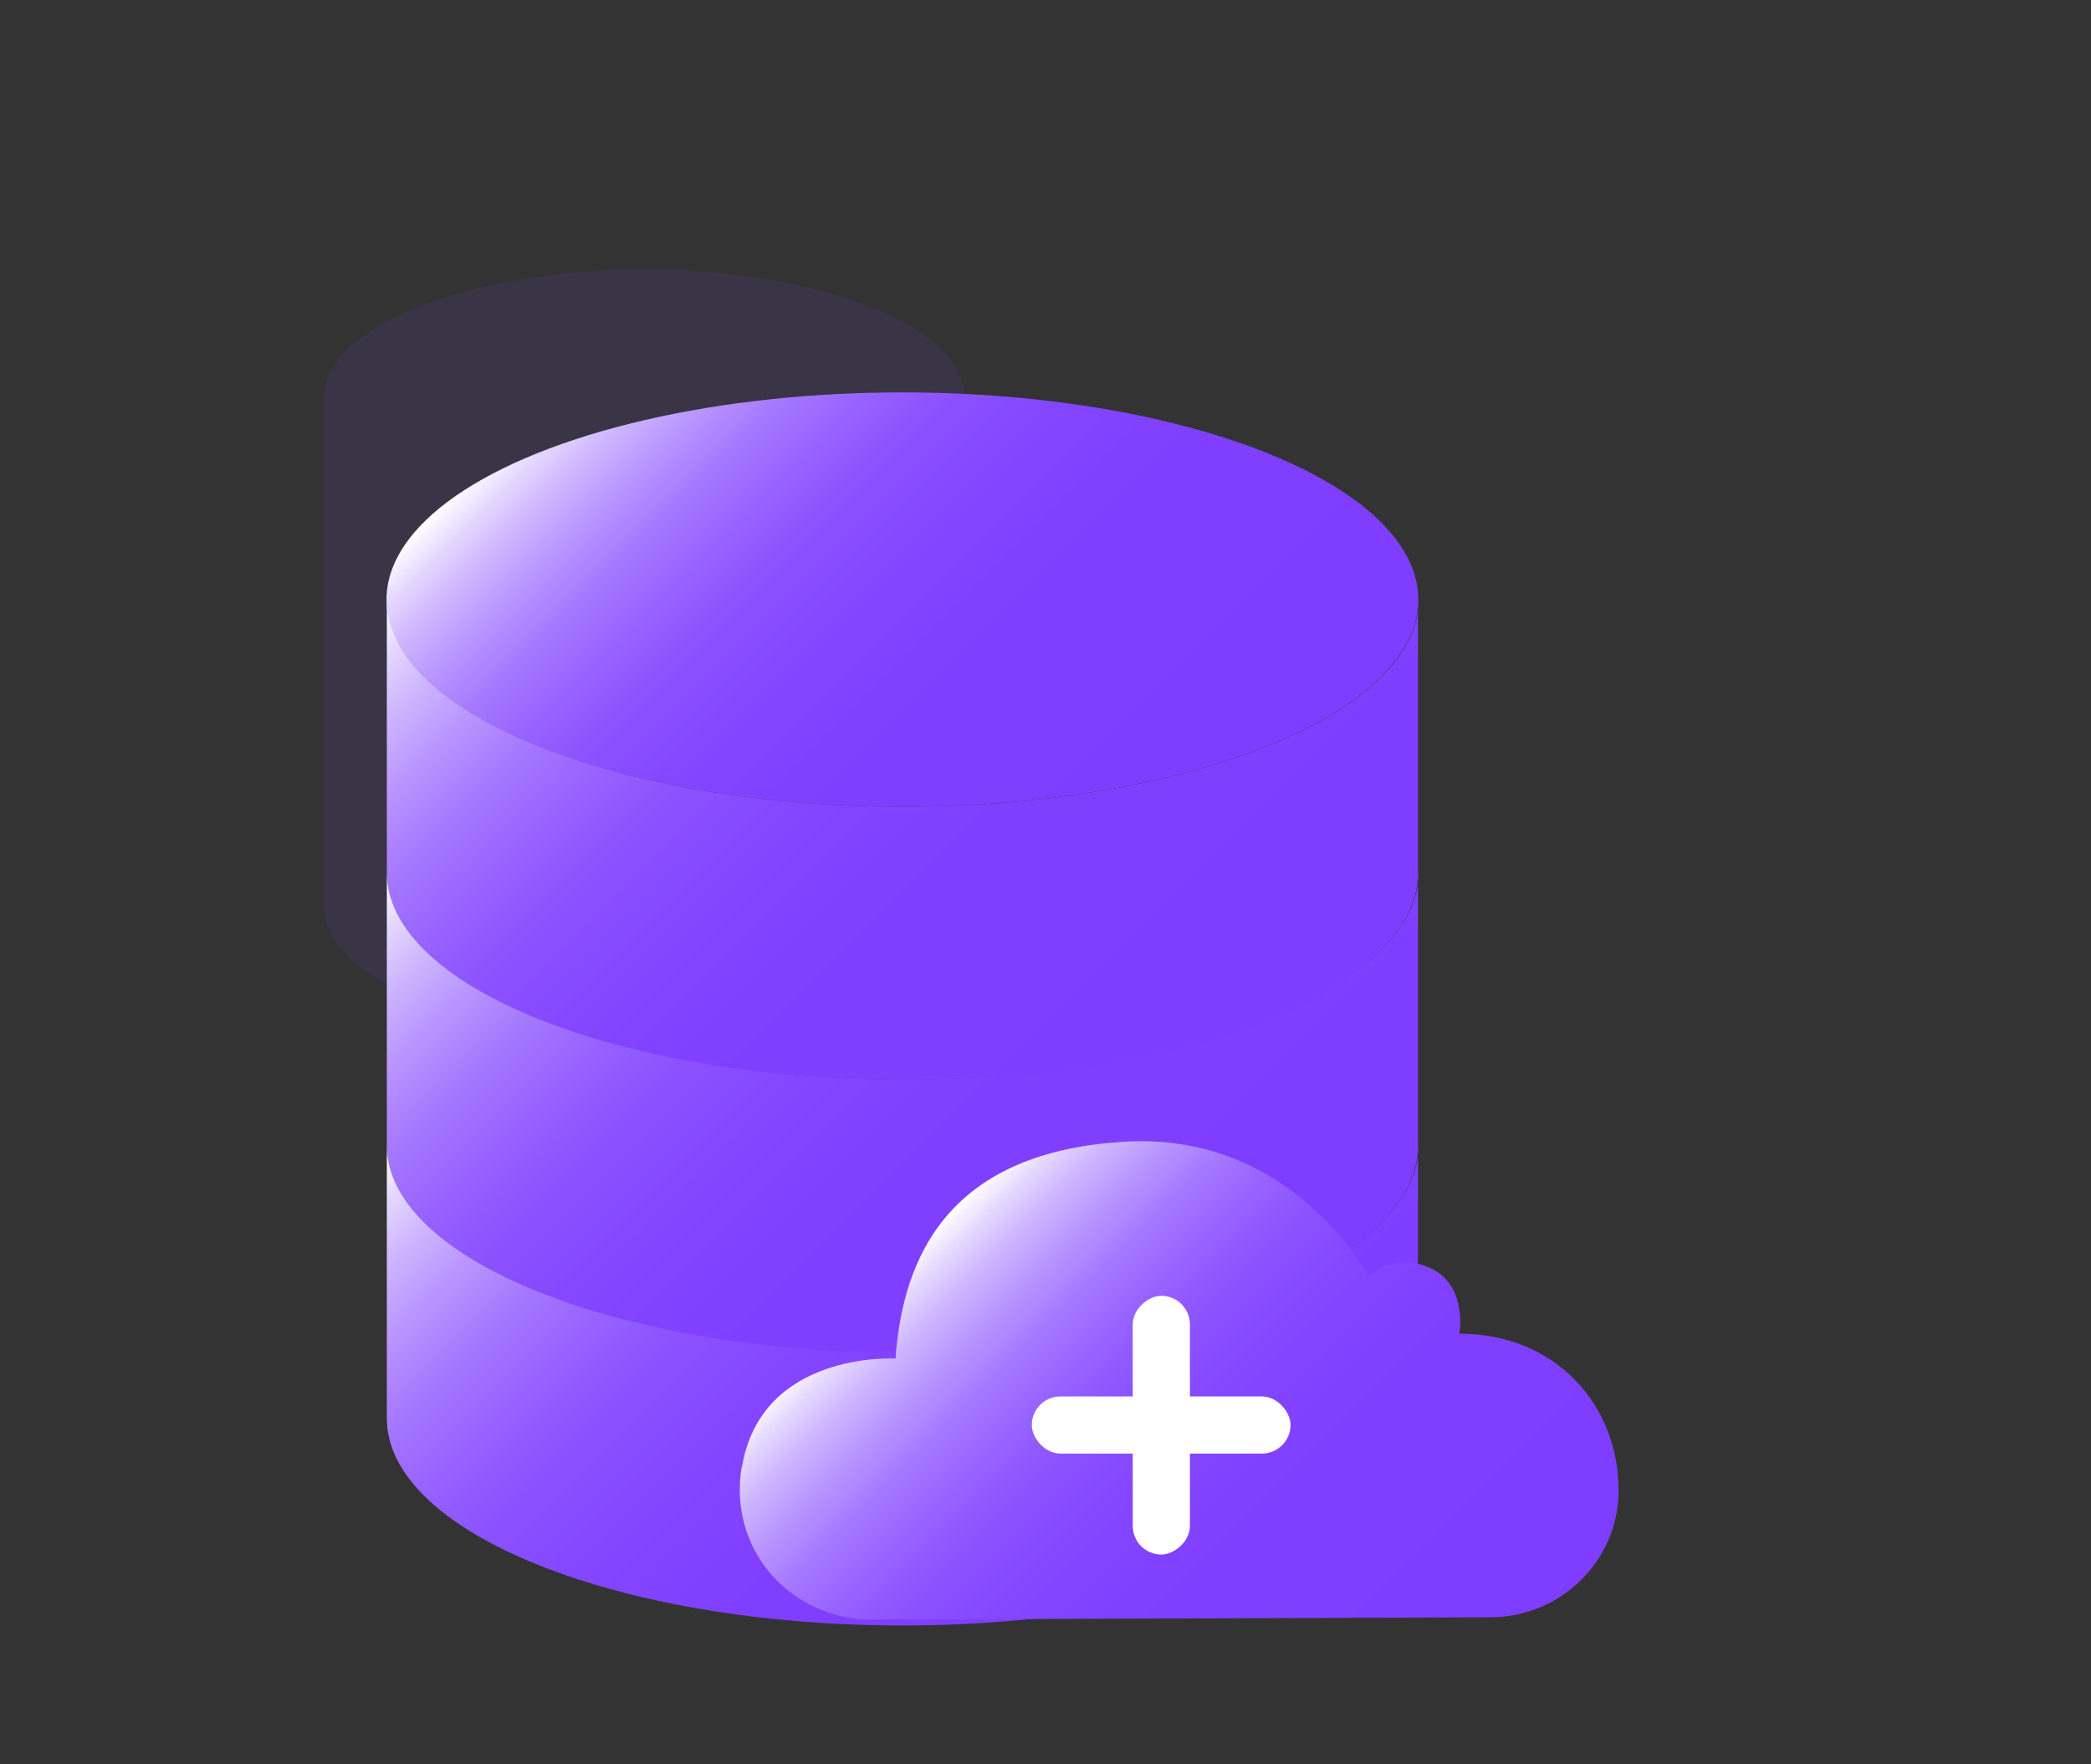
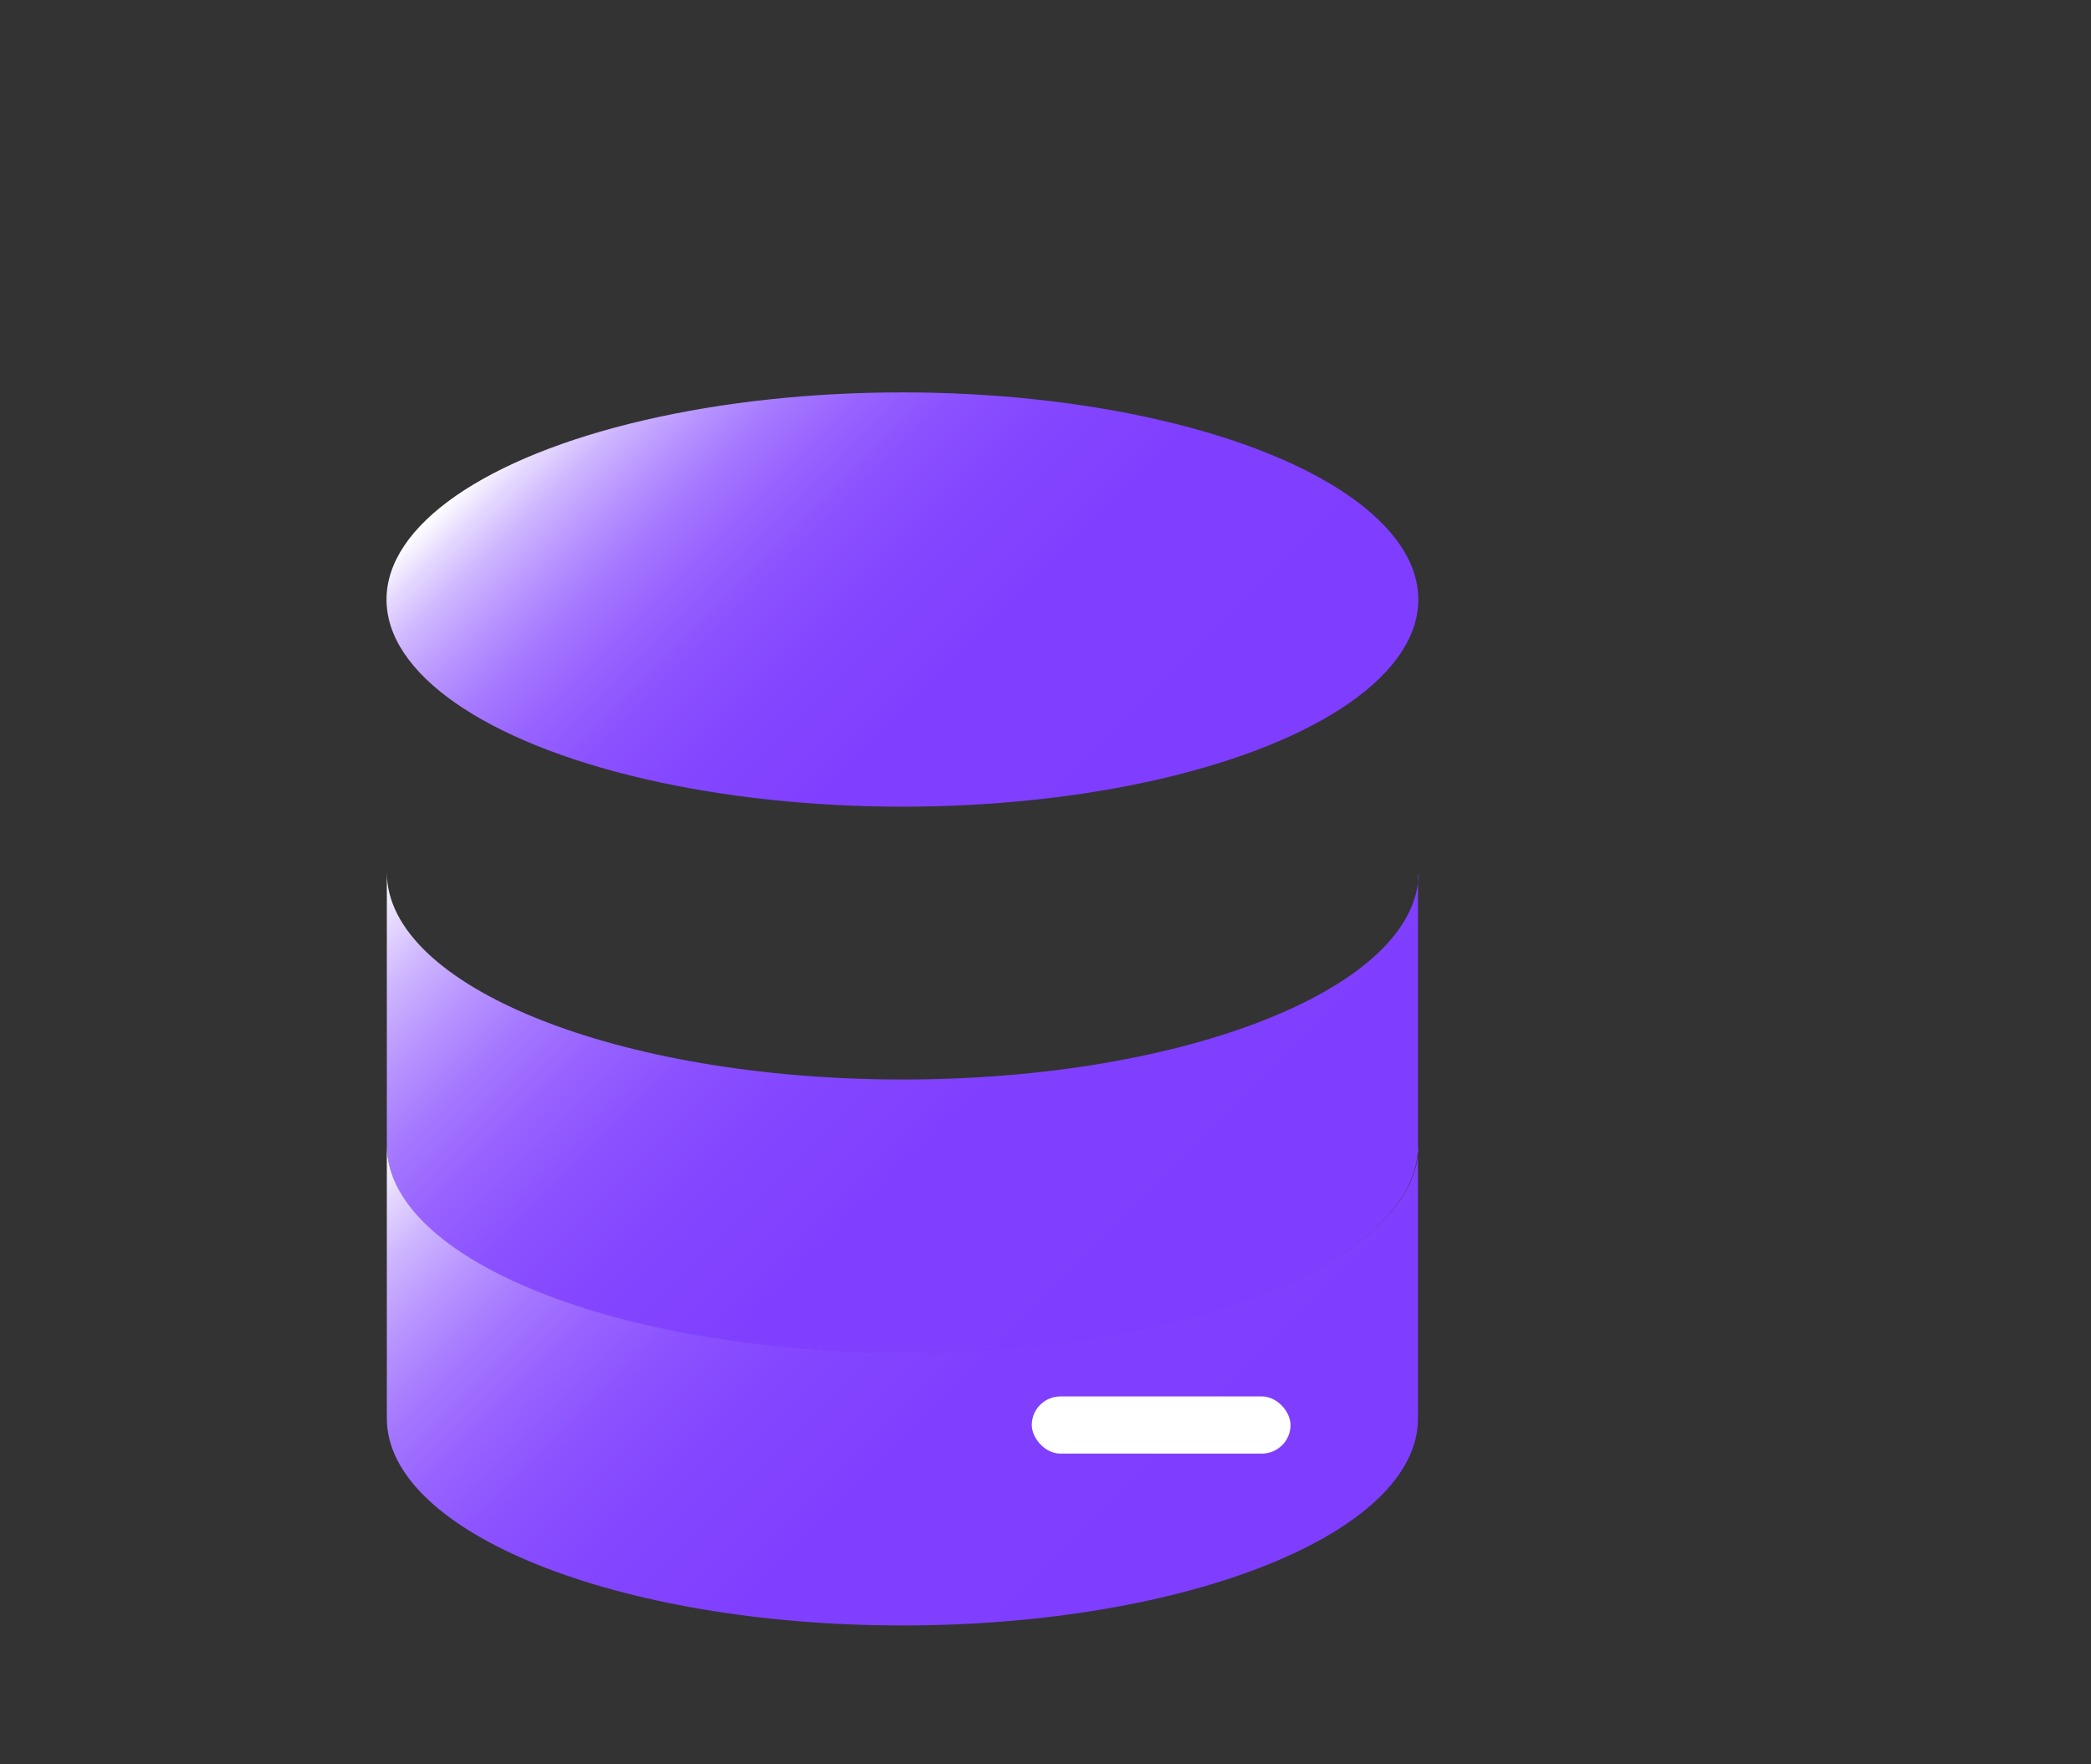
<svg xmlns="http://www.w3.org/2000/svg" xmlns:xlink="http://www.w3.org/1999/xlink" id="_图层_1" viewBox="0 0 64 54">
  <rect x="0" y="0" width="64" height="54" fill="#333333" stroke="none" />
  <defs>
    <style>.cls-1{fill:url(#_未命名的渐变_150);}.cls-2{opacity:.1;}.cls-3{fill:#fff;}.cls-4{fill:#7f3eff;}.cls-5{fill:url(#_未命名的渐变_150-5);}.cls-6{fill:url(#_未命名的渐变_150-2);}.cls-7{fill:url(#_未命名的渐变_150-4);}.cls-8{fill:url(#_未命名的渐变_150-3);}</style>
    <linearGradient id="_未命名的渐变_150" x1="36.13" y1="26.86" x2="19.12" y2="9.84" gradientUnits="userSpaceOnUse">
      <stop offset="0" stop-color="#7f3eff" />
      <stop offset=".39" stop-color="#803fff" />
      <stop offset=".54" stop-color="#8446ff" />
      <stop offset=".64" stop-color="#8c52ff" />
      <stop offset=".72" stop-color="#9763ff" />
      <stop offset=".79" stop-color="#a679ff" />
      <stop offset=".85" stop-color="#b894ff" />
      <stop offset=".91" stop-color="#cdb5ff" />
      <stop offset=".96" stop-color="#e6d9ff" />
      <stop offset="1" stop-color="#fff" />
    </linearGradient>
    <linearGradient id="_未命名的渐变_150-2" x1="37.91" y1="33.43" x2="17.34" y2="12.86" xlink:href="#_未命名的渐变_150" />
    <linearGradient id="_未命名的渐变_150-3" x1="37.91" y1="41.78" x2="17.34" y2="21.21" xlink:href="#_未命名的渐变_150" />
    <linearGradient id="_未命名的渐变_150-4" x1="37.91" y1="50.13" x2="17.34" y2="29.55" xlink:href="#_未命名的渐变_150" />
    <linearGradient id="_未命名的渐变_150-5" x1="43.72" y1="53.03" x2="28.43" y2="37.74" xlink:href="#_未命名的渐变_150" />
  </defs>
  <g class="cls-2">
    <path class="cls-4" d="M29.52,17.47v.12c0-.07,.01-.14,.01-.2v.09Z" />
-     <path class="cls-4" d="M29.52,17.39s.01-5.13,.01-5.2c0,0,0,.02,0,0,0-2.18-4.39-3.94-9.81-3.94s-9.81,1.76-9.81,3.94c0,.02,0,.05,0,.07h0v15.5h0c0,2.17,4.39,3.94,9.81,3.94s9.81-1.76,9.81-3.94h0s0-4.99,0-4.99c-.08,.6-.49,1.17-1.17,1.67,.75-.56,1.17-1.19,1.17-1.87h0s0-4.99,0-4.99c-.08,.6,0,.48,0-.2Z" />
    <path class="cls-4" d="M29.52,22.66s.01-.02,.01-.09v.09Z" />
  </g>
  <g>
    <ellipse class="cls-1" cx="27.62" cy="18.35" rx="15.79" ry="6.34" />
-     <path class="cls-6" d="M43.4,18.49v8.23h0c0,3.5-7.06,6.33-15.78,6.33s-15.78-2.84-15.78-6.34h0s0-8.22,0-8.22v-.14c0,3.5,7.07,6.34,15.79,6.34s15.79-2.84,15.79-6.34" />
-     <path class="cls-8" d="M43.4,26.84v8.23h0c0,3.5-7.06,6.33-15.78,6.33s-15.78-2.84-15.78-6.34h0s0-8.22,0-8.22v-.14c0,3.5,7.07,6.34,15.79,6.34s15.79-2.84,15.79-6.34" />
+     <path class="cls-8" d="M43.4,26.84v8.23c0,3.5-7.06,6.33-15.78,6.33s-15.78-2.84-15.78-6.34h0s0-8.22,0-8.22v-.14c0,3.5,7.07,6.34,15.79,6.34s15.79-2.84,15.79-6.34" />
    <path class="cls-7" d="M43.4,35.19v8.23h0c0,3.5-7.06,6.33-15.78,6.33s-15.78-2.84-15.78-6.34h0s0-8.22,0-8.22v-.14c0,3.5,7.07,6.34,15.79,6.34s15.79-2.84,15.79-6.34" />
  </g>
-   <path class="cls-5" d="M22.71,44.9c.59-3.56,4.7-3.32,4.7-3.32,.22-3.12,1.64-6.36,7.1-6.64,5.08-.26,7.39,4.14,7.39,4.14,0,0,.67-.79,1.85-.28,1.18,.5,.92,2.02,.92,2.02,2.94,0,4.87,2.18,4.87,4.79,0,.03,0,.05,0,.08-.04,2.12-1.79,3.8-3.91,3.81l-18.97,.07c-1.88,0-3.54-1.29-3.93-3.14-.1-.46-.12-.97-.03-1.52Z" />
  <rect class="cls-3" x="31.58" y="42.74" width="7.92" height="1.75" rx=".88" ry=".88" />
-   <rect class="cls-3" x="31.58" y="42.74" width="7.92" height="1.75" rx=".88" ry=".88" transform="translate(79.16 8.08) rotate(90)" />
</svg>